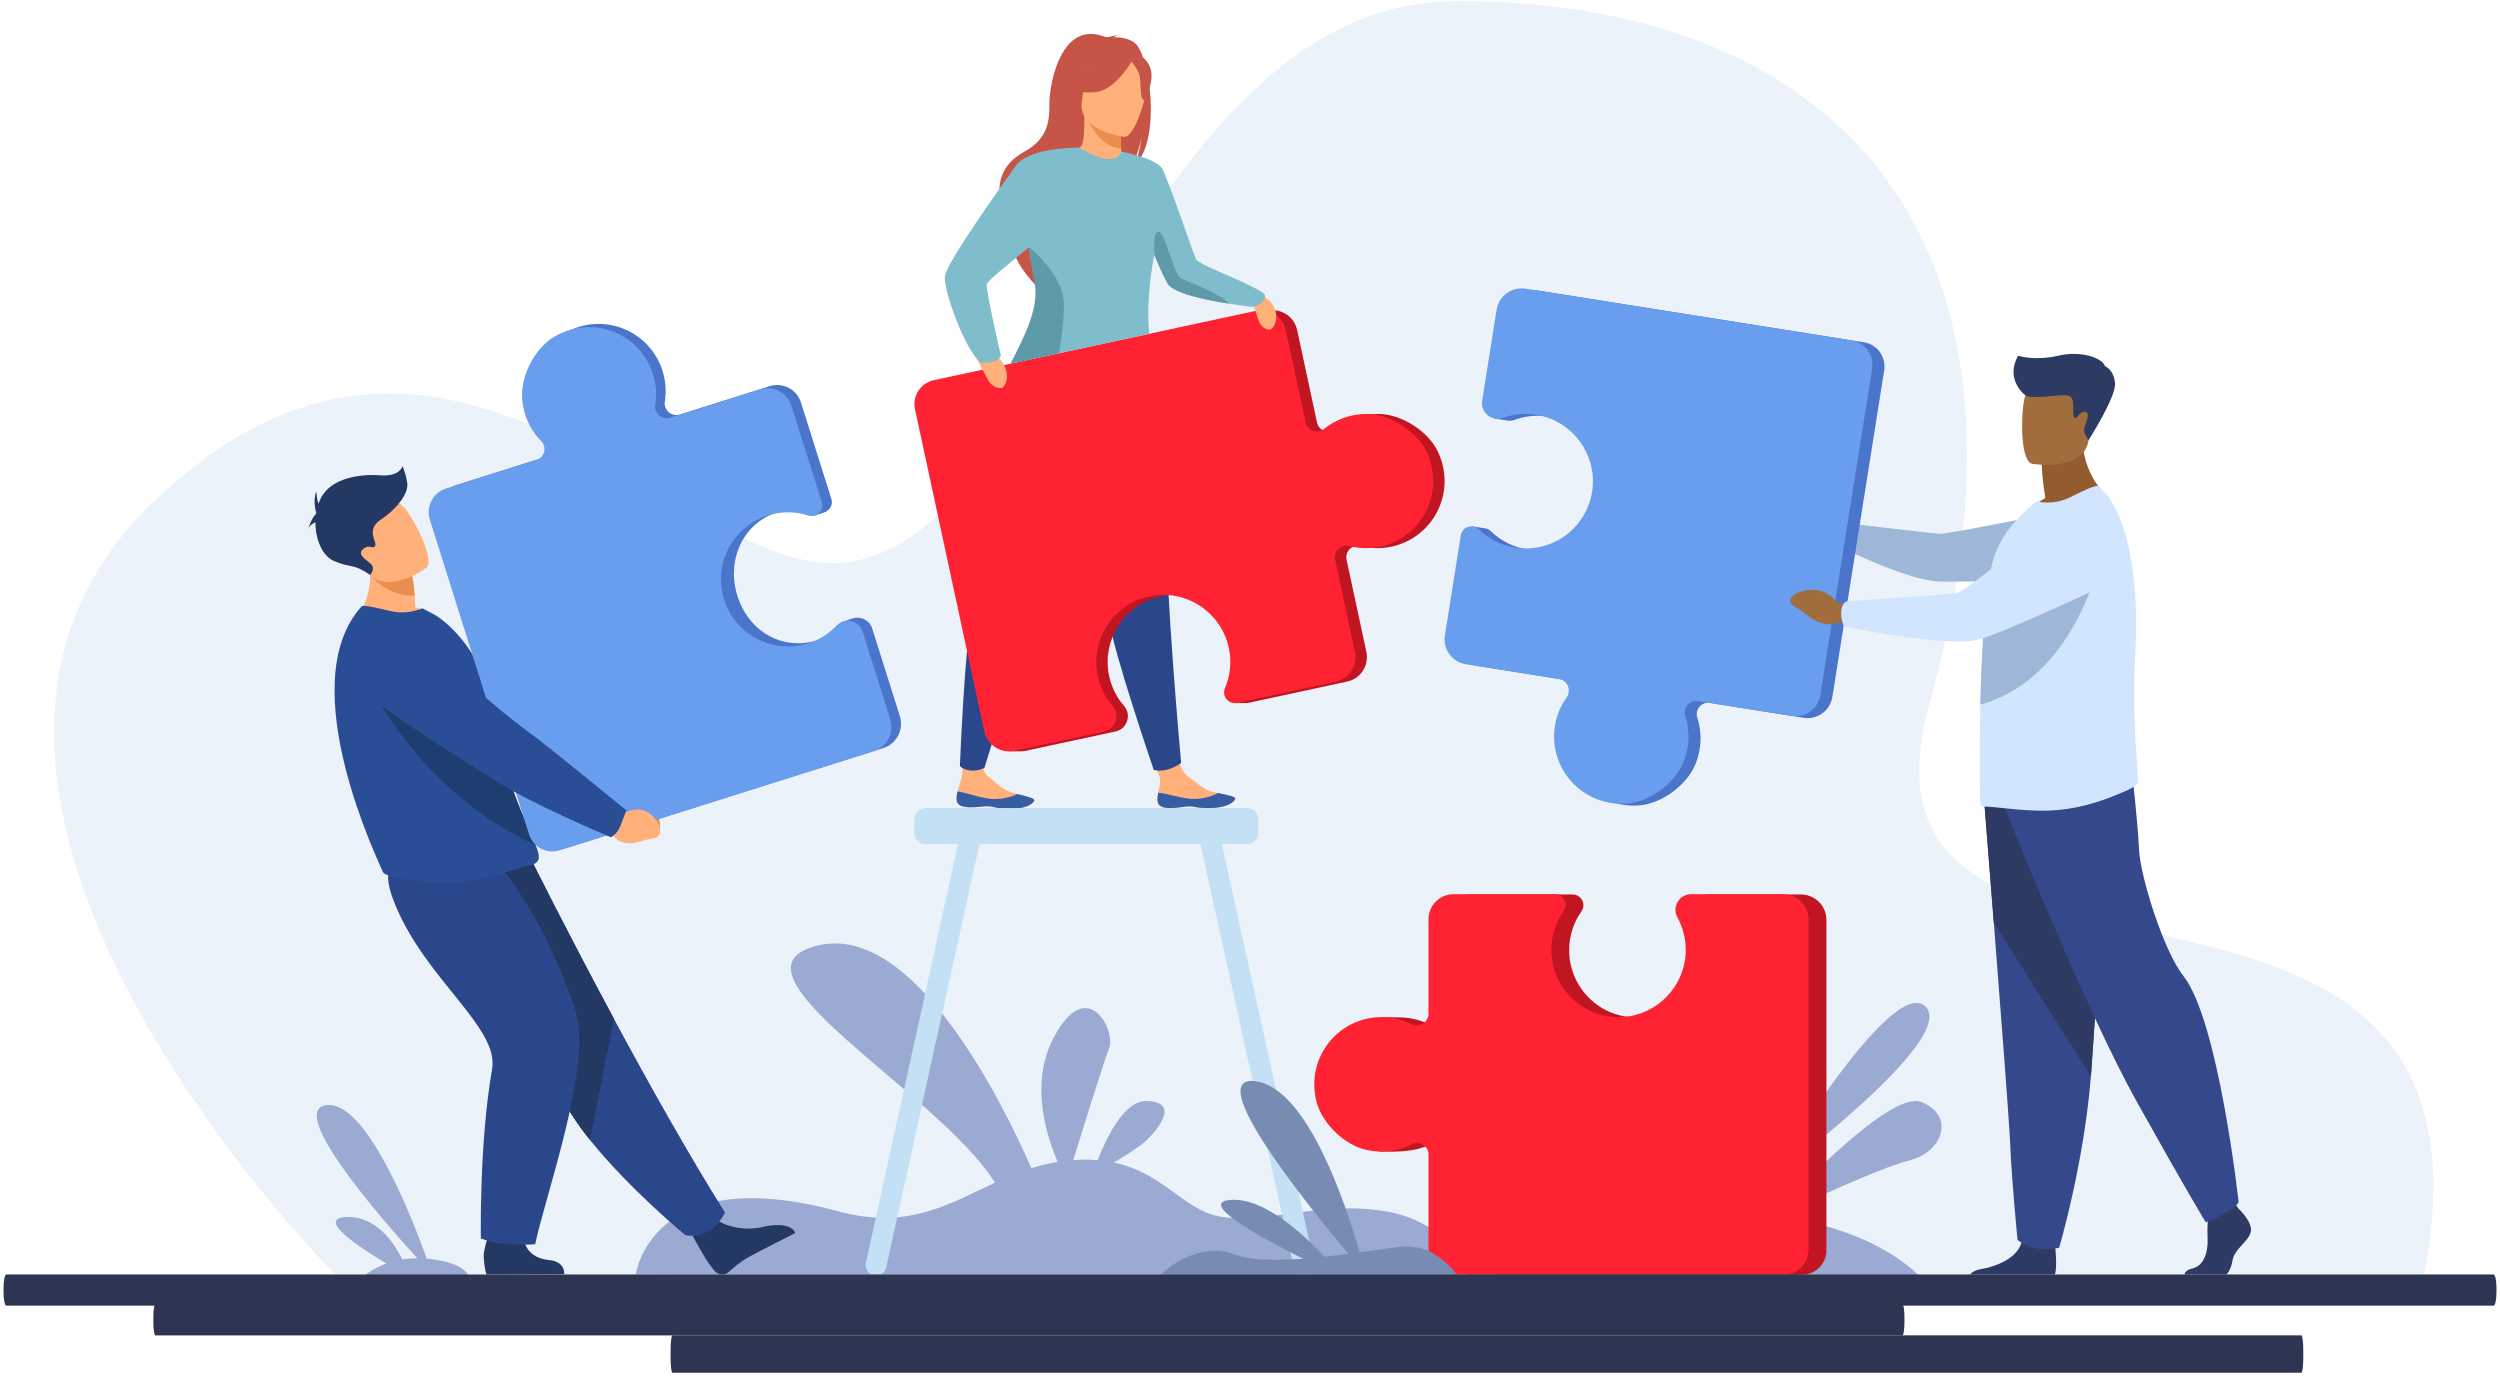
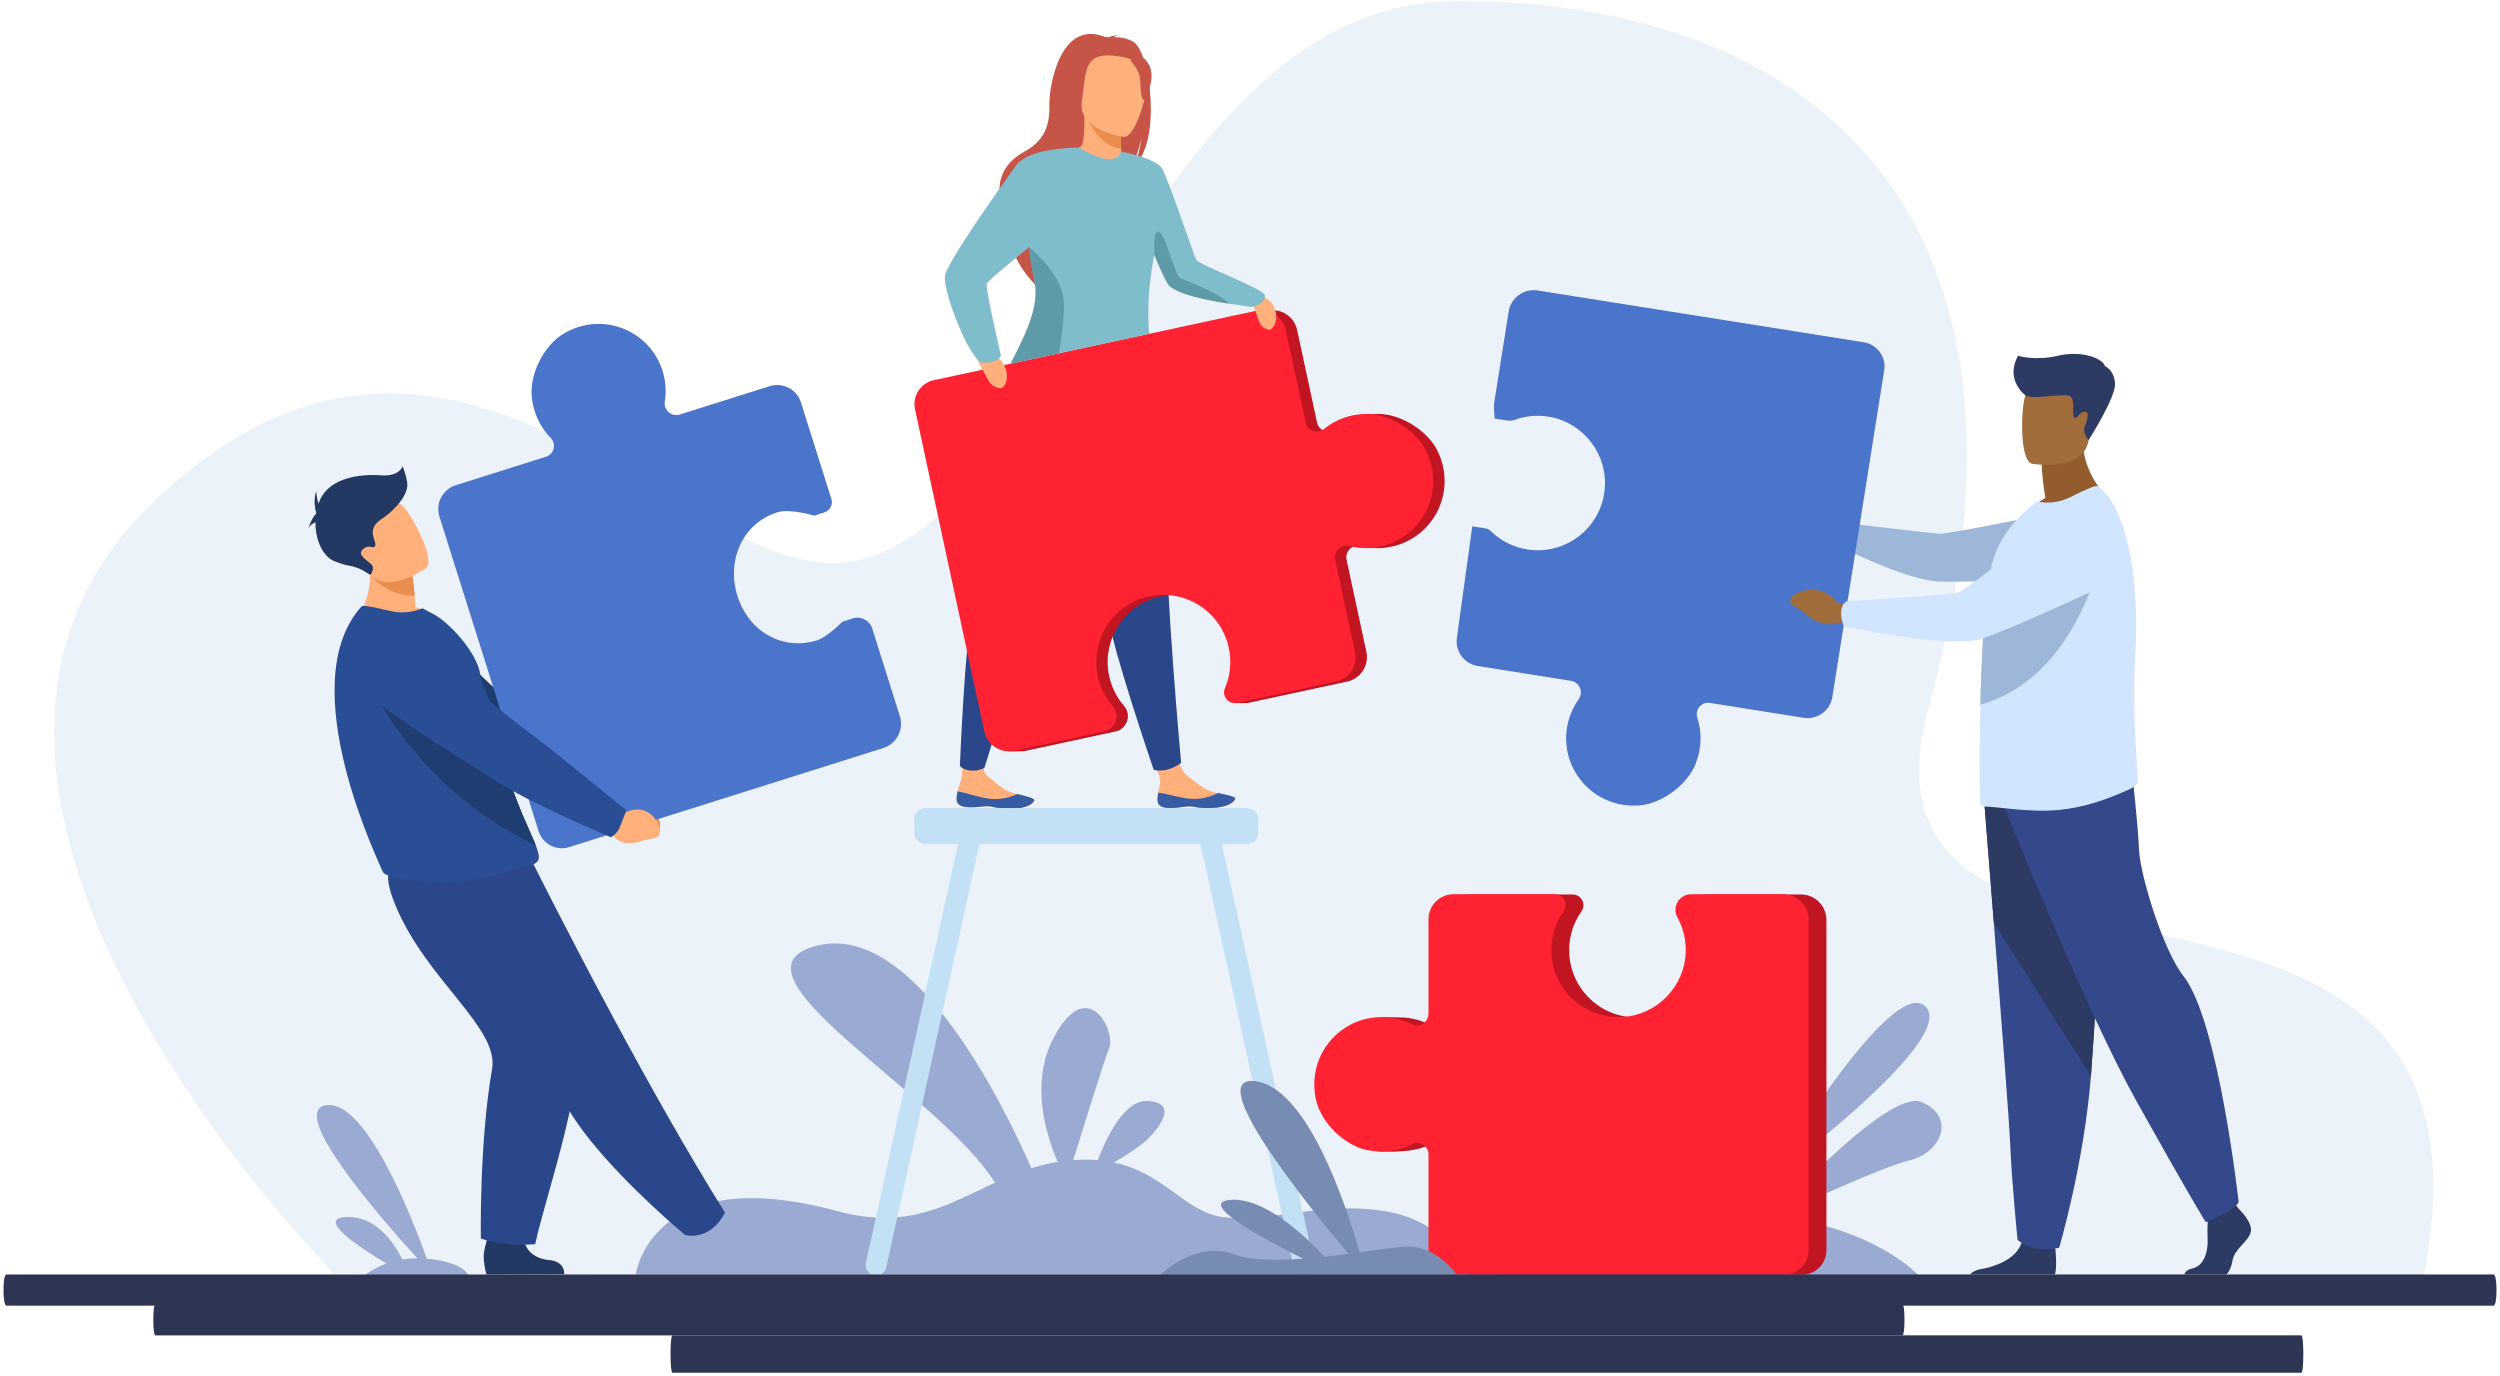
<svg xmlns="http://www.w3.org/2000/svg" width="307" height="169" viewBox="0 0 307 169" fill="none">
  <path d="M41.082 156.428C41.082 156.428 -18.055 97.21 18.67 61.803C55.395 26.396 84.421 72.361 104.495 68.975C129.904 64.688 140.893 0.193 178.878 0.132C222.097 0.062 253.819 25.624 236.921 86.5C224.459 131.4 310.124 94.631 297.542 157.301L41.082 156.428Z" fill="#EBF2F9" />
  <path d="M170.066 148.733C162.027 147.438 155.957 150.256 150.121 149.446C145.467 148.8 143.041 144.089 136.787 142.755C138.275 141.877 140.008 140.779 140.836 139.981C142.446 138.429 144.758 135.327 140.836 135.205C138.015 135.118 135.817 139.82 134.807 142.465C133.881 142.387 132.878 142.381 131.786 142.462C133.077 138.299 135.594 130.242 136.21 128.694C137.048 126.587 133.528 119.565 129.38 127.446C126.471 132.974 128.446 139.362 129.886 142.684C128.749 142.867 127.677 143.132 126.653 143.452C123.224 135.628 112.319 113.319 100.498 116.091C87.611 119.113 115.221 134.111 122.184 145.23C116.496 147.868 111.497 151.073 102.857 148.733C79.896 142.513 78.074 156.507 78.074 156.507L180.686 156.542C180.686 156.542 178.105 150.027 170.066 148.733Z" fill="#9AAAD2" />
  <path d="M142.152 98.378C142.257 99.366 143.655 99.33 145.234 99.094C146.813 98.857 146.405 99.272 148.625 99.229C150.846 99.187 151.586 98.427 151.683 98.106C151.77 97.822 150.693 97.62 149.54 97.38C149.395 97.35 149.25 97.318 149.104 97.287C147.804 97.002 146.918 96.064 145.786 95.258C144.715 94.494 143.993 90.993 143.993 90.993L140.836 90.975C140.836 90.975 141.828 94.14 142.344 95.242C142.648 95.889 142.325 96.721 142.223 97.344C142.168 97.683 142.114 98.03 142.152 98.378Z" fill="#FFB07B" />
  <path d="M145.235 99.094C146.814 98.858 146.406 99.273 148.627 99.23C150.847 99.187 151.588 98.428 151.685 98.107C151.771 97.822 150.694 97.621 149.541 97.38L149.529 97.402C149.529 97.402 148.125 98.217 146.291 98.094C144.796 97.994 143.256 97.422 142.224 97.345C142.17 97.684 142.115 98.031 142.153 98.379C142.259 99.367 143.656 99.331 145.235 99.094Z" fill="#365DA4" />
  <path d="M117.473 98.222C117.541 99.214 118.939 99.231 120.526 99.054C122.113 98.876 121.689 99.276 123.91 99.317C126.13 99.358 126.899 98.627 127.008 98.31C127.105 98.029 126.037 97.787 124.894 97.503C124.75 97.468 124.606 97.431 124.461 97.394C123.173 97.06 122.323 96.09 121.222 95.241C120.18 94.438 121.038 91.103 121.038 91.103L118.643 89.972C118.643 89.972 118.313 93.408 118.135 95.146C118.063 95.857 117.708 96.572 117.583 97.192C117.515 97.529 117.449 97.873 117.473 98.222Z" fill="#FFB07B" />
  <path d="M120.526 99.053C122.113 98.876 121.689 99.276 123.91 99.317C126.13 99.358 126.899 98.627 127.008 98.31C127.105 98.028 126.037 97.786 124.894 97.503L124.88 97.523C124.88 97.523 123.447 98.285 121.619 98.093C120.129 97.937 118.61 97.308 117.583 97.191C117.516 97.528 117.449 97.873 117.473 98.222C117.541 99.213 118.939 99.23 120.526 99.053Z" fill="#365DA4" />
  <path d="M122.853 48.742C122.853 48.742 122.19 51.956 121.525 68.256C121.525 68.256 120.293 71.274 119.399 74.964C118.505 78.654 117.874 94.052 117.874 94.052C117.874 94.052 118.23 94.567 119.313 94.632C120.196 94.685 120.884 94.297 120.884 94.297C120.884 94.297 127.099 74.129 130.124 66.299C133.149 58.469 134.921 47.289 134.921 47.289L122.853 48.742Z" fill="#2B478B" />
  <path d="M130.327 50.117C130.327 50.117 130.817 53.362 135.834 68.884C135.834 68.884 135.723 72.143 136.161 75.914C136.6 79.686 141.678 94.536 141.678 94.536C141.678 94.536 142.353 94.77 143.365 94.503C144.305 94.255 145.043 93.689 145.043 93.689C145.043 93.689 143.096 72.464 143.224 64.07C143.352 55.677 141.146 44.574 141.146 44.574L130.327 50.117Z" fill="#2B478B" />
  <path d="M139.213 5.163C138.427 4.662 137.46 4.563 136.779 4.569C136.963 4.398 137.31 4.349 137.31 4.349C136.892 4.266 135.932 4.636 135.932 4.636C130.193 2.087 128.842 10.662 128.865 12.671C128.887 14.68 128.787 16.986 125.776 18.636C119.852 21.883 124.393 28.295 124.393 28.295C123.326 31.357 127.275 35.107 127.275 35.107C127.208 33.481 134.667 23.123 138.689 20.76C139.707 19.411 140.167 16.962 140.202 16.769C139.941 18.716 139.551 19.797 139.222 20.399C142.671 17.528 141.298 6.49 139.213 5.163Z" fill="#C65447" />
  <path d="M137.963 19.65C137.983 19.659 136.081 20.647 134.651 20.256C133.305 19.889 132.425 18.143 132.444 18.139C133.014 18.025 133.178 17.242 133.166 13.875L133.424 13.926L137.6 14.754L137.756 14.784C137.756 14.784 137.657 16.148 137.654 17.433C137.653 17.705 137.657 17.973 137.667 18.223C137.695 18.97 137.778 19.563 137.963 19.65Z" fill="#FFB07B" />
  <path d="M137.654 17.434C137.653 17.706 137.657 17.974 137.667 18.225C135.238 18.127 133.837 15.347 133.309 14.128L137.601 14.755L137.756 14.785C137.756 14.785 137.657 16.149 137.654 17.434Z" fill="#EA8E50" />
  <path d="M132.976 13.455C132.976 13.455 131.705 11.447 131.4 9.73C131.183 8.504 131.807 3.959 136.371 4.614C136.371 4.614 137.697 4.745 138.943 5.587C139.934 6.256 141.364 7.702 139.765 11.668L139.35 13.007L132.976 13.455Z" fill="#C65447" />
  <path d="M138.012 16.804C138.012 16.804 132.325 16.052 132.847 12.516C133.37 8.98 132.988 6.502 136.641 6.832C140.294 7.163 140.799 8.616 140.911 9.839C141.023 11.062 139.504 16.909 138.012 16.804Z" fill="#FFB07B" />
-   <path d="M139.237 7.131C139.237 7.131 137.066 11.047 134.591 11.305C132.116 11.563 131.177 10.77 131.177 10.77C131.177 10.77 133.222 9.589 133.979 7.109C133.979 7.109 138.359 4.982 139.237 7.131Z" fill="#C65447" />
  <path d="M138.802 7.411C138.802 7.411 139.824 8.51 139.973 9.452C140.121 10.395 139.972 12.267 140.522 12.284C140.522 12.284 142.112 9.64 141.034 7.849C139.892 5.95 138.802 7.411 138.802 7.411Z" fill="#C65447" />
  <path d="M176.569 55.453C175.376 52.925 172.059 50.833 169.265 50.831C167.201 50.831 165.381 51.536 163.972 52.683C163.167 53.34 161.952 52.907 161.734 51.891L159.288 40.521C158.931 38.863 157.299 37.808 155.641 38.165L116.063 46.688C114.444 47.036 113.414 48.632 113.762 50.252L122.271 89.807C122.514 90.938 123.344 91.792 124.372 92.12L123.852 92.267H125.389L125.401 92.265C125.589 92.259 125.779 92.237 125.97 92.197L126.832 92.011L136.989 89.824C138.415 89.517 138.993 87.791 138.036 86.691C137.11 85.629 136.445 84.313 136.161 82.822C135.361 78.621 137.957 74.46 142.083 73.341C146.672 72.097 151.306 74.964 152.294 79.554C152.665 81.281 152.466 82.998 151.823 84.508C151.573 85.095 151.78 85.704 152.209 86.052L151.616 86.341L152.989 86.34C153.092 86.342 153.198 86.334 153.306 86.31L165.435 83.698C167.093 83.341 168.147 81.708 167.791 80.049L165.36 68.749C165.135 67.704 166.088 66.787 167.124 67.053C168.321 67.361 169.606 67.403 170.897 67.125C175.972 66.032 178.939 60.475 176.569 55.453Z" fill="#C21522" />
  <path d="M167.866 50.831C165.803 50.831 163.982 51.536 162.574 52.683C161.768 53.34 160.554 52.907 160.335 51.891L157.889 40.521C157.533 38.863 155.9 37.808 154.243 38.165L114.664 46.688C113.045 47.036 112.015 48.632 112.364 50.252L120.872 89.807C121.234 91.489 122.89 92.558 124.571 92.197L135.591 89.824C137.016 89.517 137.595 87.791 136.637 86.691C135.712 85.629 135.046 84.313 134.762 82.822C133.963 78.621 136.559 74.46 140.684 73.341C145.274 72.097 149.908 74.964 150.896 79.554C151.267 81.281 151.068 82.998 150.424 84.508C150.006 85.49 150.865 86.535 151.908 86.31L164.037 83.698C165.694 83.341 166.749 81.708 166.392 80.049L163.961 68.749C163.736 67.704 164.69 66.787 165.725 67.053C166.922 67.361 168.208 67.403 169.498 67.125C174.573 66.032 177.54 60.474 175.17 55.453C173.977 52.925 170.661 50.833 167.866 50.831Z" fill="#FF2232" />
  <path d="M153.386 35.793C153.386 35.793 155.854 36.198 156.501 37.804C157.148 39.41 156.245 40.498 155.897 40.494C155.55 40.49 154.884 40.233 154.572 39.4C154.26 38.568 153.386 35.793 153.386 35.793Z" fill="#FFB07B" />
  <path d="M119.399 42.961C119.399 42.961 122.171 42.957 123.168 44.596C124.164 46.235 123.373 47.587 122.993 47.646C122.612 47.704 121.838 47.544 121.346 46.69C120.855 45.835 119.399 42.961 119.399 42.961Z" fill="#FFB07B" />
  <path d="M153.453 37.658C153.208 37.606 152.133 37.479 150.767 37.264C148.251 36.869 144.743 36.174 143.567 35.087C143.248 34.793 142.505 33.17 141.734 31.31C140.953 35.428 140.91 38.587 141.117 40.991L124.111 44.653C125.569 41.704 127.826 38.047 127.402 35.087C127.246 33.99 126.645 32.485 126.42 30.793C126.401 30.648 126.385 30.502 126.372 30.355C123.987 32.319 121.232 34.486 121.166 34.92C121.056 35.646 122.913 43.69 122.913 43.69C122.452 44.752 120.449 44.528 120.449 44.528C118.573 43.188 115.812 35.59 116.034 33.906C116.255 32.223 123.098 22.63 124.754 20.338C126.39 18.073 132.363 18.129 132.506 18.13H132.508C132.509 18.13 132.509 18.13 132.51 18.13C137.259 20.983 137.688 18.612 137.688 18.612C137.688 18.612 141.973 19.427 142.71 20.694C143.447 21.96 146.676 31.565 146.905 31.904C147.383 32.611 155.19 35.441 155.33 36.26C155.472 37.08 154.153 37.807 153.453 37.658Z" fill="#80BDCC" />
  <path d="M130.041 43.382L124.111 44.653C125.588 41.712 127.529 38.049 127.104 35.108C126.945 34.01 126.59 32.71 126.418 31.011C126.401 30.847 126.373 30.355 126.373 30.355C126.373 30.355 130.572 33.661 130.646 37.239C130.684 39.095 130.36 41.523 130.041 43.382Z" fill="#5F9AA8" />
  <path d="M150.925 37.286C148.378 36.891 144.827 36.195 143.636 35.109C143.313 34.813 142.561 33.189 141.78 31.326C141.78 31.326 141.506 28.332 142.288 28.445C143.07 28.556 144.221 33.867 145.043 34.202C145.778 34.503 149.842 36.063 150.925 37.286Z" fill="#5F9AA8" />
  <path d="M276.379 151.346C276.021 152.557 274.363 153.363 274.139 154.843C274.03 155.564 273.761 156.126 273.419 156.511H268.26C268.311 156.227 268.538 155.92 269.209 155.774C270.642 155.46 271.182 153.722 271.093 152.109C271.056 151.432 271.073 150.661 271.106 149.994C271.152 149.07 271.228 148.344 271.228 148.344L274.274 147.627L274.594 148.038L274.901 148.434C274.901 148.434 276.737 150.136 276.379 151.346Z" fill="#2C3A64" />
-   <path d="M252.352 156.511H241.913C242.15 156.234 242.551 155.966 243.229 155.855C244.836 155.595 247.618 154.662 248.238 152.607C248.258 152.541 248.276 152.474 248.291 152.405C248.784 150.209 252.368 153.077 252.368 153.077C252.368 153.077 252.379 153.165 252.395 153.315C252.458 153.933 252.598 155.61 252.352 156.511Z" fill="#2C3A64" />
+   <path d="M252.352 156.511H241.913C242.15 156.234 242.551 155.966 243.229 155.855C244.836 155.595 247.618 154.662 248.238 152.607C248.258 152.541 248.276 152.474 248.291 152.405C252.368 153.077 252.379 153.165 252.395 153.315C252.458 153.933 252.598 155.61 252.352 156.511Z" fill="#2C3A64" />
  <path d="M243.655 98.326C243.655 98.326 244.2 105.12 244.839 113.287C245.709 124.381 246.754 138.008 246.858 140.59C247.037 145.072 247.754 152.243 247.754 152.243C247.754 152.243 249.456 153.947 252.861 153.229C252.861 153.229 255.896 142.992 256.763 132.162C256.776 131.984 256.79 131.806 256.803 131.627C257.609 120.601 258.863 97.385 258.863 97.385L243.655 98.326Z" fill="#35488B" />
  <path d="M243.655 98.325C243.655 98.325 244.2 105.119 244.839 113.286L256.763 132.161C256.776 131.983 256.79 131.805 256.803 131.626C257.609 120.6 258.863 97.384 258.863 97.384L243.655 98.325Z" fill="#2C3A64" />
  <path d="M246.142 99.132C246.142 99.132 255.952 123.738 262.403 135.301C268.854 146.864 270.869 150.092 270.869 150.092C270.869 150.092 274.565 148.612 274.901 147.604C274.901 147.604 272.434 125.28 268.114 119.839C265.673 116.764 262.806 107.536 262.672 104.309C262.537 101.082 261.798 94.695 261.798 94.695L246.142 99.132Z" fill="#35488B" />
  <path d="M251.173 61.151C250.737 58.574 250.724 57.047 250.724 57.047L255.702 53.033C255.517 58.552 259.051 61.206 259.051 61.206C259.051 61.206 252.418 64.472 248.584 63.262C248.584 63.262 249.528 62.055 251.173 61.151Z" fill="#935C2F" />
  <path d="M249.552 56.955C249.552 56.955 255.884 58.007 256.479 54.052C257.073 50.096 258.291 47.568 254.273 46.729C250.255 45.89 249.241 47.281 248.721 48.553C248.202 49.825 247.92 56.579 249.552 56.955Z" fill="#A16D3C" />
  <path d="M227.311 65.11L225.963 64.275C225.963 64.275 224.282 61.793 221.411 63.335C221.411 63.335 220.274 64.061 221.037 64.668C221.8 65.275 221.595 64.932 222.652 65.812C223.71 66.692 225.078 67.006 225.96 66.521L227.092 66.414L227.311 65.11Z" fill="#A16D3C" />
  <path d="M225.71 65.371C226.057 64.284 226.222 64.188 226.222 64.188C226.222 64.188 237.125 65.477 238.153 65.553C239.181 65.629 253.455 62.687 253.455 62.687L260.194 70.875C260.194 70.875 240.323 71.625 237.722 71.381C233.424 70.978 225.631 66.975 225.631 66.975C225.631 66.975 225.437 66.224 225.71 65.371Z" fill="#9EB7D8" />
  <path d="M262.546 95.951C262.565 96.373 261.695 96.837 261.317 97.007C258.471 98.284 255.821 99.171 252.826 99.459C249.274 99.823 245.076 99.024 243.636 99.043C243.482 99.043 243.348 98.986 243.233 98.89C243.137 98.813 243.06 94.472 243.137 88.998C243.137 88.787 243.137 88.555 243.156 88.344V88.268C243.161 87.698 243.17 87.119 243.183 86.534C243.219 84.934 243.279 83.292 243.348 81.66C243.452 79.254 243.595 76.889 243.793 74.795C244 72.607 244.262 70.712 244.596 69.368C245.364 66.276 247.13 64.239 248.743 62.741L250.067 61.57C251.391 61.839 252.794 61.761 254.195 61.071C255.711 60.321 257.363 59.514 257.631 59.706C259.678 61.237 261.056 64.712 261.762 69.127C262.142 71.504 262.327 74.153 262.317 76.919C262.313 77.979 262.28 79.056 262.219 80.143C261.877 85.975 262.228 91.032 262.429 93.971C262.487 94.816 262.533 95.488 262.546 95.951Z" fill="#D1E5FF" />
  <path d="M228.883 42.035L188.836 35.672C187.133 35.401 185.534 36.563 185.263 38.267L183.491 49.434C183.409 49.951 183.54 51.405 183.54 51.405L184.983 51.62C185.065 51.638 185.148 51.65 185.233 51.657C185.494 51.678 185.767 51.645 186.039 51.547C187.367 51.066 188.838 50.92 190.334 51.194C194.549 51.968 197.498 55.903 197.05 60.167C196.55 64.911 192.194 68.208 187.546 67.47C185.798 67.192 184.265 66.384 183.087 65.235C182.858 65.012 182.583 64.895 182.306 64.866L180.795 64.639L178.914 78.262C178.648 79.942 179.793 81.52 181.472 81.787L192.912 83.605C193.971 83.773 194.482 84.996 193.859 85.868C193.138 86.877 192.633 88.064 192.426 89.372C191.609 94.516 195.729 99.303 201.28 98.905C204.075 98.704 207.231 96.359 208.243 93.745C208.991 91.815 208.992 89.857 208.429 88.124C208.107 87.133 208.952 86.153 209.98 86.316L221.492 88.145C223.17 88.412 224.747 87.267 225.013 85.588L231.38 45.477C231.641 43.837 230.523 42.296 228.883 42.035Z" fill="#4A75CB" />
  <path d="M257.777 69.011C257.777 69.011 254.708 83.343 243.183 86.536C243.218 84.936 243.279 83.294 243.348 81.662C243.452 79.256 243.595 76.891 243.793 74.796C243.998 74.69 244.191 74.607 244.368 74.549C248.279 73.259 257.777 69.011 257.777 69.011Z" fill="#9EB7D8" />
-   <path d="M206.763 93.522C207.511 91.591 207.512 89.633 206.949 87.9C206.627 86.909 207.471 85.93 208.5 86.093L220.011 87.922C221.69 88.189 223.266 87.043 223.533 85.364L229.9 45.254C230.16 43.613 229.042 42.072 227.402 41.812L187.356 35.448C185.653 35.178 184.053 36.339 183.783 38.043L182.01 49.21C181.781 50.655 183.184 51.821 184.559 51.324C185.887 50.843 187.358 50.697 188.853 50.971C193.069 51.744 196.018 55.68 195.569 59.944C195.07 64.687 190.713 67.985 186.066 67.246C184.317 66.968 182.785 66.16 181.606 65.012C180.841 64.265 179.553 64.69 179.385 65.746L177.434 78.038C177.167 79.718 178.313 81.297 179.992 81.563L191.432 83.381C192.491 83.549 193.002 84.773 192.378 85.645C191.657 86.654 191.153 87.841 190.945 89.149C190.129 94.292 194.248 99.079 199.799 98.681C202.594 98.481 205.75 96.135 206.763 93.522Z" fill="#699DEE" />
  <path d="M227.357 74.349L225.711 74.076C225.711 74.076 223.834 71.359 220.562 72.883C220.562 72.883 219.264 73.609 220.122 74.289C220.981 74.969 220.752 74.594 221.94 75.577C223.129 76.559 224.676 76.951 225.681 76.471L226.965 76.404L227.357 74.349Z" fill="#A16D3C" />
  <path d="M226.099 75.186C226.152 73.974 226.797 73.844 226.797 73.844C226.797 73.844 239.27 73.019 240.346 72.81C241.422 72.602 251.356 64.367 251.356 64.367C251.356 64.367 255.198 60.913 257.889 62.078C260.228 63.091 260.96 65.09 261.078 66.927C261.218 69.118 259.984 71.165 257.996 72.094C253.535 74.178 244.613 78.271 242.581 78.624C238.058 79.41 226.434 76.891 226.434 76.891C226.434 76.891 226.057 76.138 226.099 75.186Z" fill="#D1E5FF" />
  <path d="M248.72 48.553C248.72 48.553 246.15 46.646 247.826 43.684C247.826 43.684 249.848 44.355 252.72 43.684C255.592 43.013 258.162 43.963 258.498 44.969C258.498 44.969 259.615 45.417 259.727 47.093C259.838 48.77 256.478 54.052 256.478 54.052C256.478 54.052 255.76 53.158 255.955 52.544C256.151 51.928 256.766 50.559 256.011 50.559C255.257 50.559 255.006 51.677 254.698 51.23C254.391 50.783 254.95 48.91 254.056 48.603C253.162 48.295 249.726 49.119 248.72 48.553Z" fill="#2C3A64" />
  <path d="M161.368 155.081L150.047 103.657H153.164C153.902 103.657 154.506 103.053 154.506 102.314V100.577C154.506 99.838 153.902 99.233 153.164 99.233H113.635C112.896 99.233 112.292 99.838 112.292 100.577V102.314C112.292 103.053 112.896 103.657 113.635 103.657H117.647L106.326 155.081C106.174 155.772 106.613 156.463 107.302 156.615C107.991 156.768 108.679 156.328 108.831 155.636L120.274 103.657H147.42L158.863 155.636C159.015 156.328 159.703 156.768 160.392 156.615C161.081 156.463 161.52 155.772 161.368 155.081Z" fill="#C3E0F4" />
  <path d="M236.435 123.59C232.245 119.565 217.161 144.958 217.161 144.958C217.161 144.958 240.626 127.614 236.435 123.59Z" fill="#9AAAD2" />
  <path d="M235.933 135.327C232.223 133.843 220.369 146.346 217.699 149.234C215.656 148.962 213.416 148.786 210.96 148.742C192.188 148.406 183.674 156.913 183.674 156.913L236.038 157.091C236.038 157.091 231.399 151.198 218.24 149.308C221.456 147.789 230.966 143.364 234.424 142.513C238.615 141.482 240.123 137.004 235.933 135.327Z" fill="#9AAAD2" />
  <path d="M221.162 109.842H209.86C208.398 109.842 207.467 111.411 208.174 112.691C208.857 113.928 206.454 124.643 201.392 124.923C196.632 125.186 192.693 121.386 192.693 116.678C192.693 114.907 193.25 113.266 194.199 111.921C194.816 111.047 194.194 109.842 193.125 109.842H180.686C178.985 109.842 177.607 111.221 177.607 112.922C177.607 112.922 176.479 126.281 175.52 125.801C174.533 125.307 173.432 125.006 172.267 124.946L172.268 124.946H172.256C172.117 124.939 171.978 124.935 171.837 124.935C171.696 124.935 169.648 124.9 169.648 124.9L169.338 141.408L171.116 141.427C172.807 141.376 174.275 141.218 175.58 140.552C176.508 140.079 177.607 140.76 177.607 141.801V153.463C177.607 155.163 178.985 156.541 180.684 156.541H221.277C222.938 156.541 224.284 155.195 224.284 153.533V112.965C224.284 111.24 222.886 109.842 221.162 109.842Z" fill="#C21522" />
  <path d="M167.813 141.216C169.836 141.652 171.768 141.346 173.391 140.518C174.319 140.045 175.418 140.725 175.418 141.767V153.428C175.418 155.129 176.796 156.507 178.496 156.507H219.088C220.749 156.507 222.095 155.161 222.095 153.499V112.931C222.095 111.206 220.697 109.808 218.973 109.808H207.672C206.21 109.808 205.278 111.377 205.985 112.657C206.668 113.894 207.043 115.325 207.007 116.846C206.905 121.132 203.483 124.664 199.203 124.889C194.442 125.14 190.504 121.352 190.504 116.644C190.504 114.873 191.061 113.232 192.01 111.887C192.627 111.013 192.006 109.808 190.936 109.808H178.497C176.796 109.808 175.418 111.187 175.418 112.888V124.477C175.418 125.55 174.291 126.247 173.332 125.767C172.223 125.213 170.972 124.901 169.648 124.901C164.443 124.901 160.363 129.722 161.627 135.145C162.264 137.875 165.074 140.625 167.813 141.216Z" fill="#FF2232" />
  <path d="M50.282 156.735L57.578 156.789C57.578 156.789 57.324 155.023 52.413 154.567C50.509 149.276 44.915 135.041 40.058 135.714C35.263 136.379 46.62 149.438 51.241 154.515C50.587 154.516 49.978 154.57 49.415 154.66C48.302 152.443 46.095 149.309 42.553 149.452C38.784 149.603 43.919 153.047 47.455 155.162C45.664 155.805 44.697 156.694 44.697 156.694L50.199 156.735C50.264 156.77 50.299 156.789 50.299 156.789C50.299 156.789 50.293 156.77 50.282 156.735Z" fill="#9AAAD2" />
  <path d="M76.348 97.752L77.428 98.629C77.428 98.629 80.381 97.57 81.047 101.08C81.047 101.08 81.225 102.576 80.277 102.579C79.33 102.582 79.721 102.416 78.379 102.455C77.038 102.495 75.926 101.787 75.73 100.698L75.088 99.775L76.348 97.752Z" fill="#EA8E50" />
  <path d="M76.226 99.635C77.087 98.735 77.018 98.07 77.018 98.07C77.018 98.07 67.045 89.902 66.034 89.236C65.345 88.783 58 82.269 54.567 78.297C52.864 76.327 50.755 77.092 48.342 77.784L46.354 78.355C43.955 79.044 43.331 82.402 45.3 84.034C50.845 88.629 60.07 93.798 61.796 94.884C66.081 97.581 74.469 100.786 74.469 100.786C74.469 100.786 75.487 100.407 76.226 99.635Z" fill="#1E3D70" />
-   <path d="M87.896 149.738C87.896 149.738 90.316 151.552 94.025 150.594C94.025 150.594 97.015 149.912 97.671 151.404C97.671 151.404 93.085 153.735 91.925 154.372C91.05 154.853 90.138 155.611 89.492 156.197C88.982 156.661 88.186 156.598 87.751 156.063C87.549 155.814 87.319 155.519 87.066 155.176C86.359 154.217 84.711 151.121 84.711 151.121L87.896 149.738Z" fill="#233862" />
  <path d="M89.027 148.9C89.027 148.9 87.553 152.3 84.151 151.675C84.151 151.675 77.21 145.94 72.448 139.982C70.902 138.047 69.585 136.088 68.812 134.296C65.654 126.982 57.132 116.073 51.714 110.544L65.27 105.638C65.27 105.638 69.612 114.377 75.39 125.111C79.554 132.845 84.461 141.616 89.027 148.9Z" fill="#2B478B" />
-   <path d="M75.39 125.112L72.448 139.983C70.902 138.047 69.585 136.089 68.812 134.297C65.654 126.983 57.132 116.074 51.714 110.545L65.27 105.639C65.27 105.639 69.612 114.378 75.39 125.112Z" fill="#233862" />
  <path d="M64.274 151.667C64.274 151.667 64.126 154.379 67.413 154.741C67.413 154.741 69.292 154.751 69.297 156.478L59.744 156.508C59.744 156.508 59.467 155.812 59.399 154.32C59.347 153.174 60.509 150.18 60.509 150.18L64.274 151.667Z" fill="#233862" />
  <path d="M60.825 105.637C60.825 105.637 66.864 112.276 70.697 124.238C72.783 130.746 66.874 147.108 65.722 152.793C65.722 152.793 61.758 153.129 59.048 152.081C59.048 152.081 58.842 140.339 60.428 131.289C61.315 126.224 52.476 120.457 48.614 111.305C45.986 105.079 49.183 105.185 53.111 105.035L60.825 105.637Z" fill="#2B478B" />
  <path d="M53.853 76.017C50.493 77.915 43.614 76.164 43.614 76.164C43.614 76.164 46.408 72.969 45.138 67.823L47.776 69.164L50.61 70.604C50.61 70.604 50.794 71.512 50.921 73.145C50.953 73.565 50.982 74.034 51.002 74.548C52.728 75.071 53.853 76.017 53.853 76.017Z" fill="#FFB07B" />
  <path d="M66.174 105.295C66.174 105.886 65.494 106.169 65.349 106.197C63.994 106.445 60.21 107.918 56.801 108.256C53.931 108.556 51.266 108.271 48.338 107.683C47.951 107.605 47.041 107.359 46.976 106.988C46.895 106.582 35.683 84.12 44.399 74.471C44.604 74.245 46.324 74.653 47.898 75.026C49.351 75.371 50.684 75.179 51.874 74.701L53.349 75.478C55.161 76.488 58.59 80.077 58.991 82.893C59.195 84.326 60.014 85.386 60.25 86.646C60.338 87.112 60.428 87.567 60.52 88.011C60.698 88.881 60.883 89.709 61.072 90.496C61.584 92.626 62.125 94.46 62.657 96.044C63.222 97.726 63.777 99.125 64.272 100.295C64.915 101.813 65.458 102.947 65.797 103.815C66.037 104.427 66.174 104.906 66.174 105.295Z" fill="#2A4E96" />
  <path d="M65.796 103.815C49.969 96.355 44.487 82.029 44.487 82.029C44.487 82.029 57.346 86.775 60.518 88.011C60.697 88.881 60.881 89.709 61.07 90.496C61.583 92.626 62.124 94.46 62.655 96.044C63.221 97.726 63.775 99.125 64.271 100.295C64.913 101.813 65.456 102.947 65.796 103.815Z" fill="#1E3D70" />
  <path d="M110.502 87.948L107.112 77.193C106.783 76.149 105.703 75.654 104.759 75.92L104.757 75.921C104.707 75.935 104.657 75.952 104.608 75.97L103.419 76.368C103.419 76.368 101.558 78.285 100.222 78.672C96.116 79.86 92.219 77.671 90.721 73.666C89.054 69.211 90.987 64.319 95.463 62.907C96.995 62.423 100.009 63.324 100.009 63.324L101.219 62.922C101.876 62.721 102.327 62.012 102.092 61.268L98.361 49.43C97.851 47.812 96.126 46.913 94.509 47.424L83.491 50.9C82.472 51.222 81.471 50.358 81.639 49.302C81.834 48.081 81.755 46.796 81.358 45.537C79.796 40.583 73.989 38.147 69.213 40.976C66.808 42.401 65.036 45.9 65.296 48.684C65.488 50.74 66.359 52.487 67.633 53.783C68.361 54.524 68.044 55.774 67.053 56.087L55.967 59.585C54.35 60.095 53.453 61.82 53.963 63.437L66.14 102.067C66.638 103.647 68.322 104.524 69.901 104.025L108.47 91.856C110.109 91.338 111.02 89.589 110.502 87.948Z" fill="#4A75CB" />
-   <path d="M64.122 49.075C64.314 51.131 65.186 52.879 66.46 54.175C67.188 54.916 66.87 56.166 65.88 56.478L54.794 59.976C53.177 60.486 52.28 62.211 52.789 63.828L64.966 102.458C65.464 104.038 67.148 104.915 68.728 104.417L107.296 92.248C108.936 91.73 109.846 89.981 109.329 88.34L105.939 77.585C105.5 76.194 103.729 75.778 102.724 76.835C101.753 77.856 100.505 78.642 99.048 79.064C94.942 80.252 90.559 78.055 89.061 74.05C87.394 69.595 89.814 64.71 94.29 63.298C95.974 62.767 97.701 62.805 99.264 63.305C100.28 63.63 101.239 62.677 100.919 61.659L97.187 49.821C96.677 48.203 94.953 47.305 93.335 47.816L82.318 51.292C81.298 51.614 80.297 50.75 80.465 49.694C80.66 48.472 80.581 47.188 80.184 45.928C78.623 40.975 72.815 38.539 68.039 41.368C65.635 42.792 63.862 46.292 64.122 49.075Z" fill="#699DEE" />
  <path d="M75.057 99.492L76.425 99.994C76.425 99.994 79.164 98.056 80.869 101.207C80.869 101.207 81.486 102.584 80.509 102.883C79.533 103.182 79.888 102.9 78.516 103.358C77.143 103.815 75.791 103.485 75.273 102.505L74.344 101.822L75.057 99.492Z" fill="#FFB07B" />
  <path d="M76.181 101.427C76.687 100.107 76.918 99.509 76.918 99.509C76.918 99.509 66.584 91.081 65.531 90.358C64.813 89.866 57.67 84.524 54.187 80.36C52.459 78.295 49.735 77.351 47.101 77.904L44.932 78.359C42.312 78.908 41.461 82.226 43.493 83.969C49.216 88.877 58.868 94.57 60.668 95.755C65.136 98.694 75.018 102.814 75.018 102.814C75.018 102.814 75.784 102.464 76.181 101.427Z" fill="#2A4E96" />
  <path d="M50.921 73.145C47.617 73.331 45.468 70.601 45.468 70.601C45.468 70.601 46.962 69.773 47.776 69.164L50.61 70.604C50.61 70.604 50.793 71.513 50.921 73.145Z" fill="#EA8E50" />
  <path d="M52.328 69.751C52.328 69.751 47.321 73.345 45.132 70.191C42.943 67.038 40.822 65.378 43.926 62.949C47.03 60.521 48.493 61.288 49.48 62.163C50.466 63.038 53.574 68.734 52.328 69.751Z" fill="#FFB07B" />
  <path d="M50.009 59.314C49.83 58.102 49.426 57.249 49.426 57.249C49.426 57.249 49.112 58.551 46.733 58.371C44.355 58.192 40.585 58.605 39.329 61.317C39.249 61.49 39.177 61.667 39.114 61.849C38.887 61.248 38.832 60.347 38.832 60.347C38.38 61.514 38.832 62.975 38.832 62.975H38.832C38.825 63.017 38.82 63.06 38.813 63.102C38.289 63.546 37.848 64.927 37.848 64.927C38.006 64.542 38.392 64.291 38.737 64.136C38.726 66.246 39.581 68.309 41.082 68.923C43.278 69.821 43.26 69.136 45.468 70.601C45.468 70.601 46.06 69.866 45.656 69.372C45.252 68.878 43.727 68.16 44.579 67.441C45.432 66.723 45.746 67.531 46.06 67.037C46.374 66.543 44.804 65.106 46.823 63.76C48.842 62.412 50.189 60.527 50.009 59.314Z" fill="#233862" />
  <path d="M178.888 156.527C178.888 156.527 176.356 152.783 172.394 153.085C171.19 153.176 169.233 153.47 166.96 153.783C165.246 147.798 160.521 133.572 154.148 132.771C147.64 131.953 160.376 147.774 165.584 153.969C164.635 154.094 163.648 154.216 162.652 154.324C159.895 151.378 155.09 147.014 151.077 147.35C147.055 147.686 154.586 151.847 160.021 154.569C156.686 154.818 153.524 154.791 151.591 154.043C146.858 152.212 142.509 156.527 142.509 156.527H178.888Z" fill="#788CB3" />
  <path d="M233.623 163.983H19.074C18.94 163.983 18.83 163.247 18.83 162.348V161.79C18.83 160.892 18.94 160.156 19.074 160.156H233.623C233.757 160.156 233.867 160.892 233.867 161.79V162.348C233.867 163.247 233.757 163.983 233.623 163.983Z" fill="#2E3552" />
  <path d="M282.615 168.574H82.573C82.448 168.574 82.346 167.691 82.346 166.612V165.943C82.346 164.865 82.448 163.982 82.573 163.982H282.615C282.74 163.982 282.843 164.865 282.843 165.943V166.612C282.843 167.691 282.74 168.574 282.615 168.574Z" fill="#2E3552" />
  <path d="M306.219 160.333H0.781C0.59 160.333 0.434 159.598 0.434 158.698V158.141C0.434 157.242 0.59 156.507 0.781 156.507H306.219C306.409 156.507 306.565 157.242 306.565 158.141V158.698C306.565 159.598 306.409 160.333 306.219 160.333Z" fill="#2E3552" />
</svg>